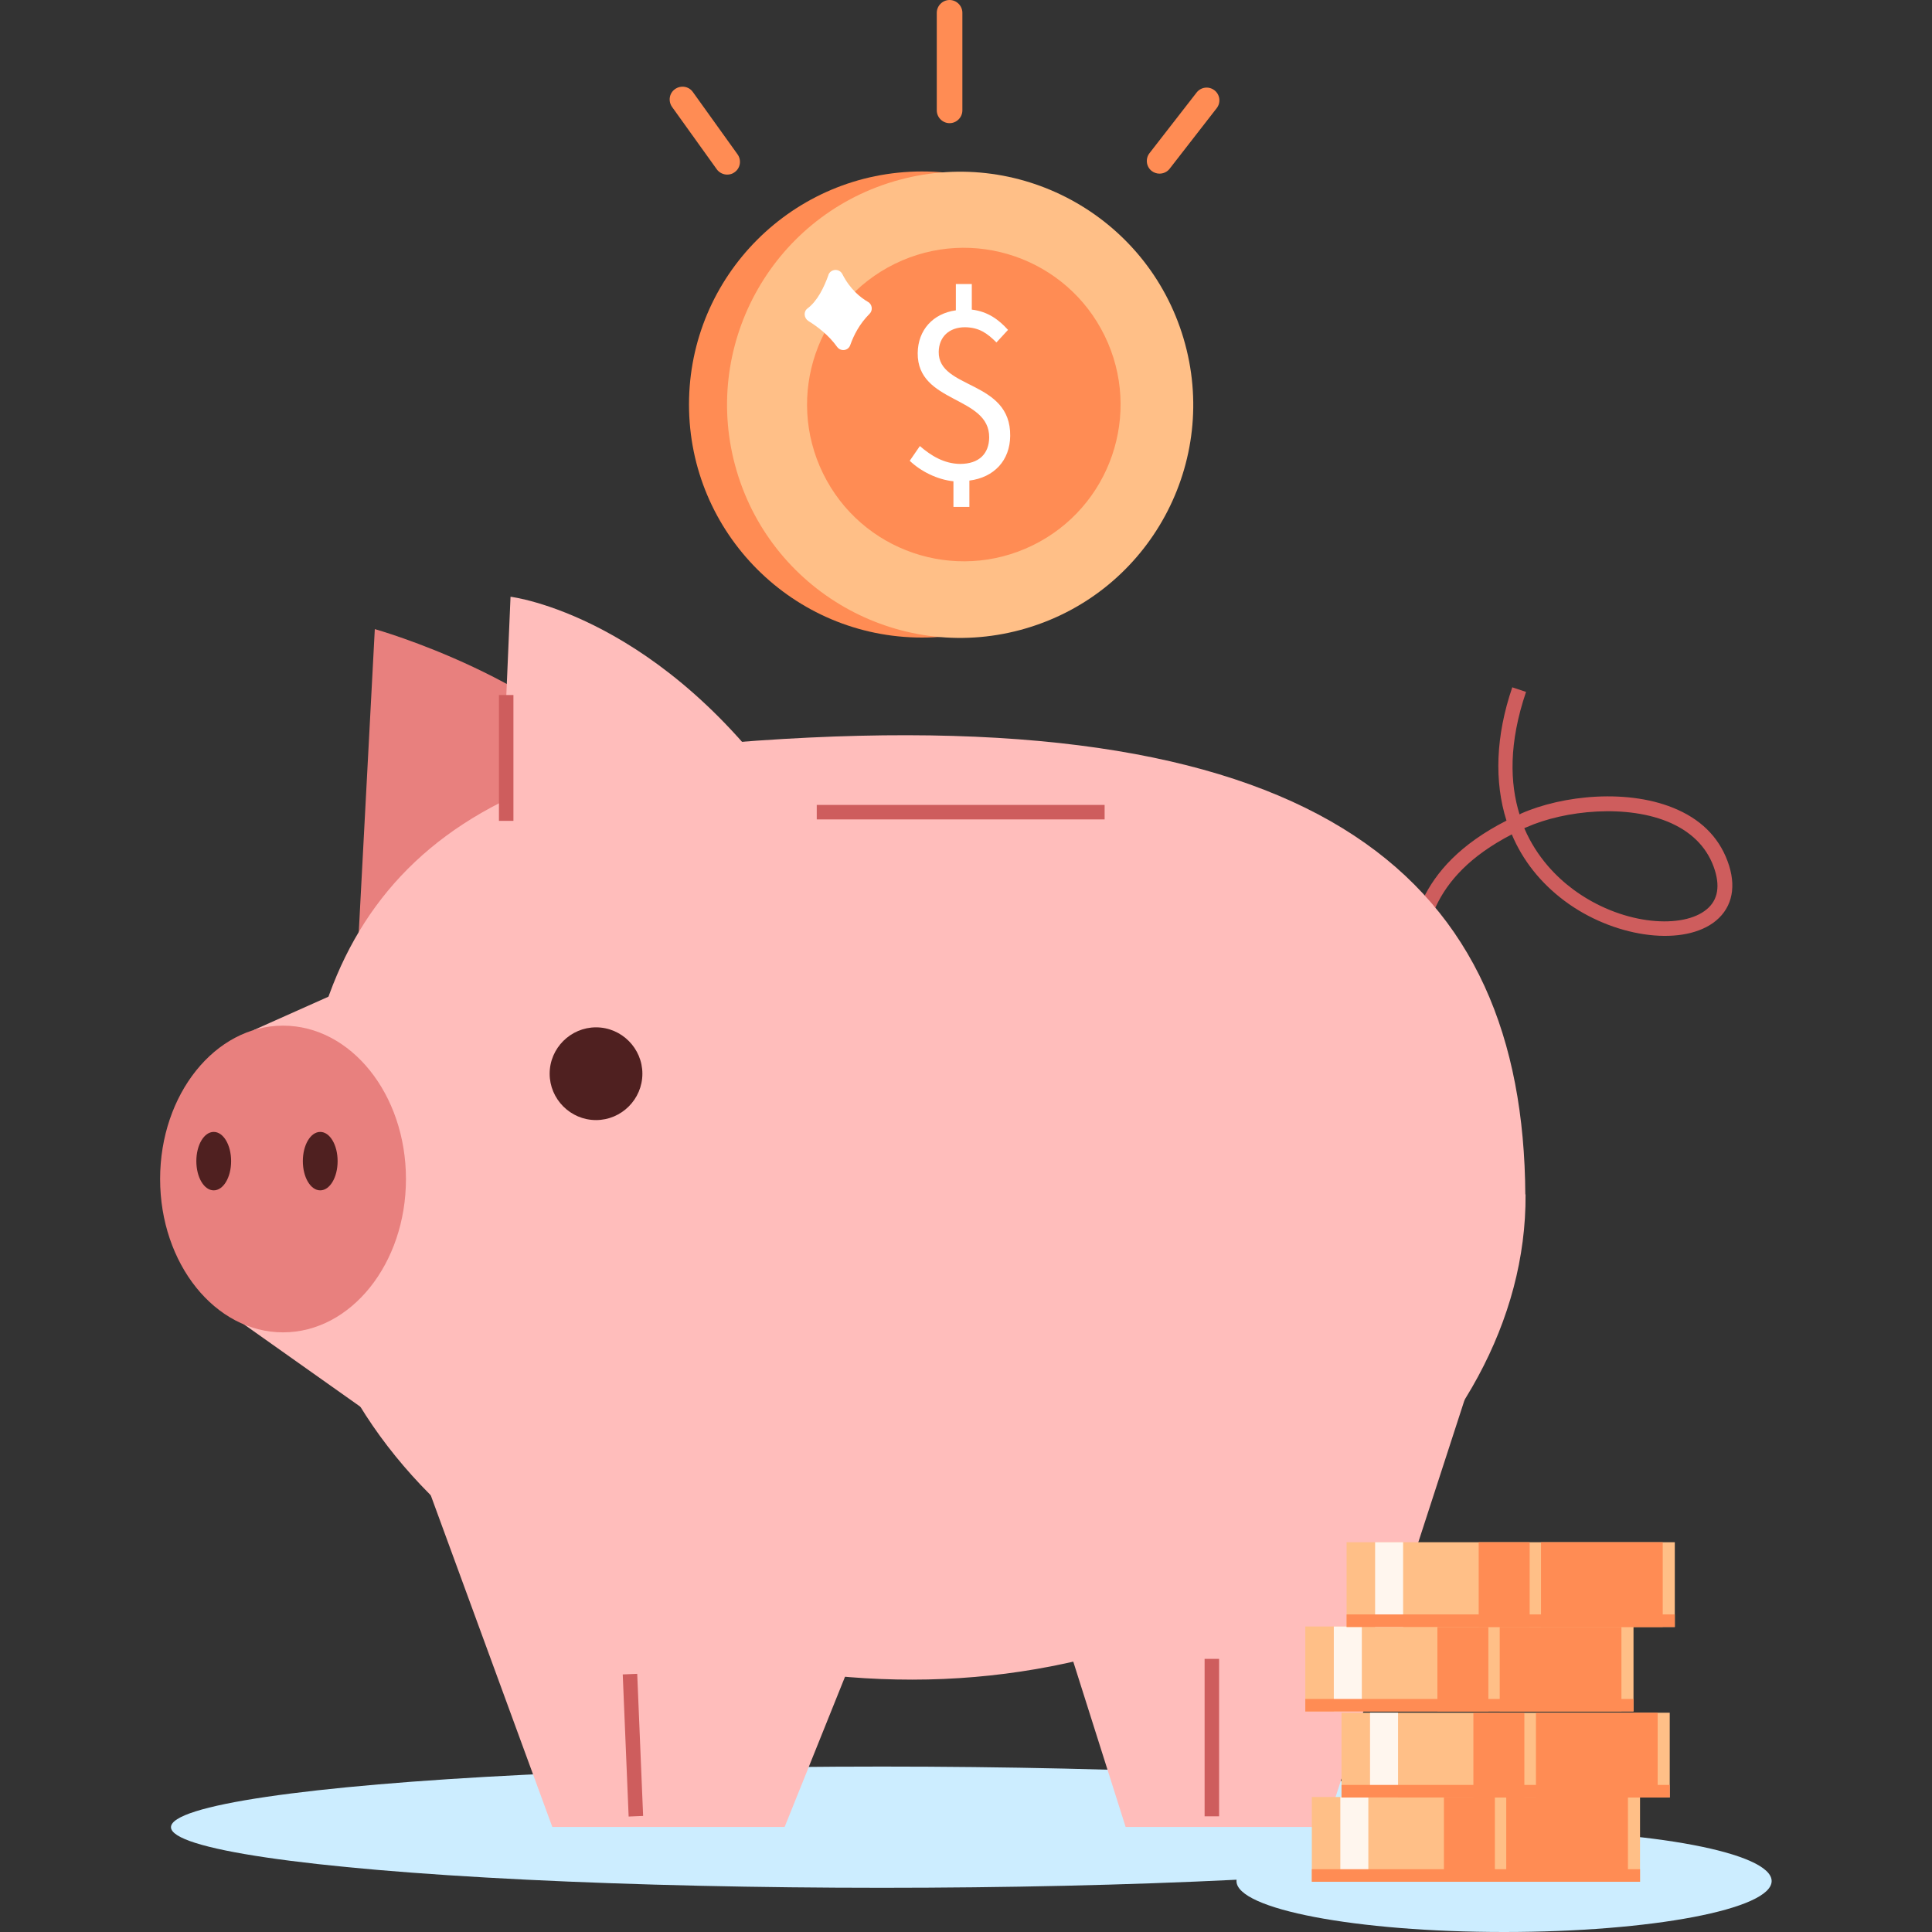
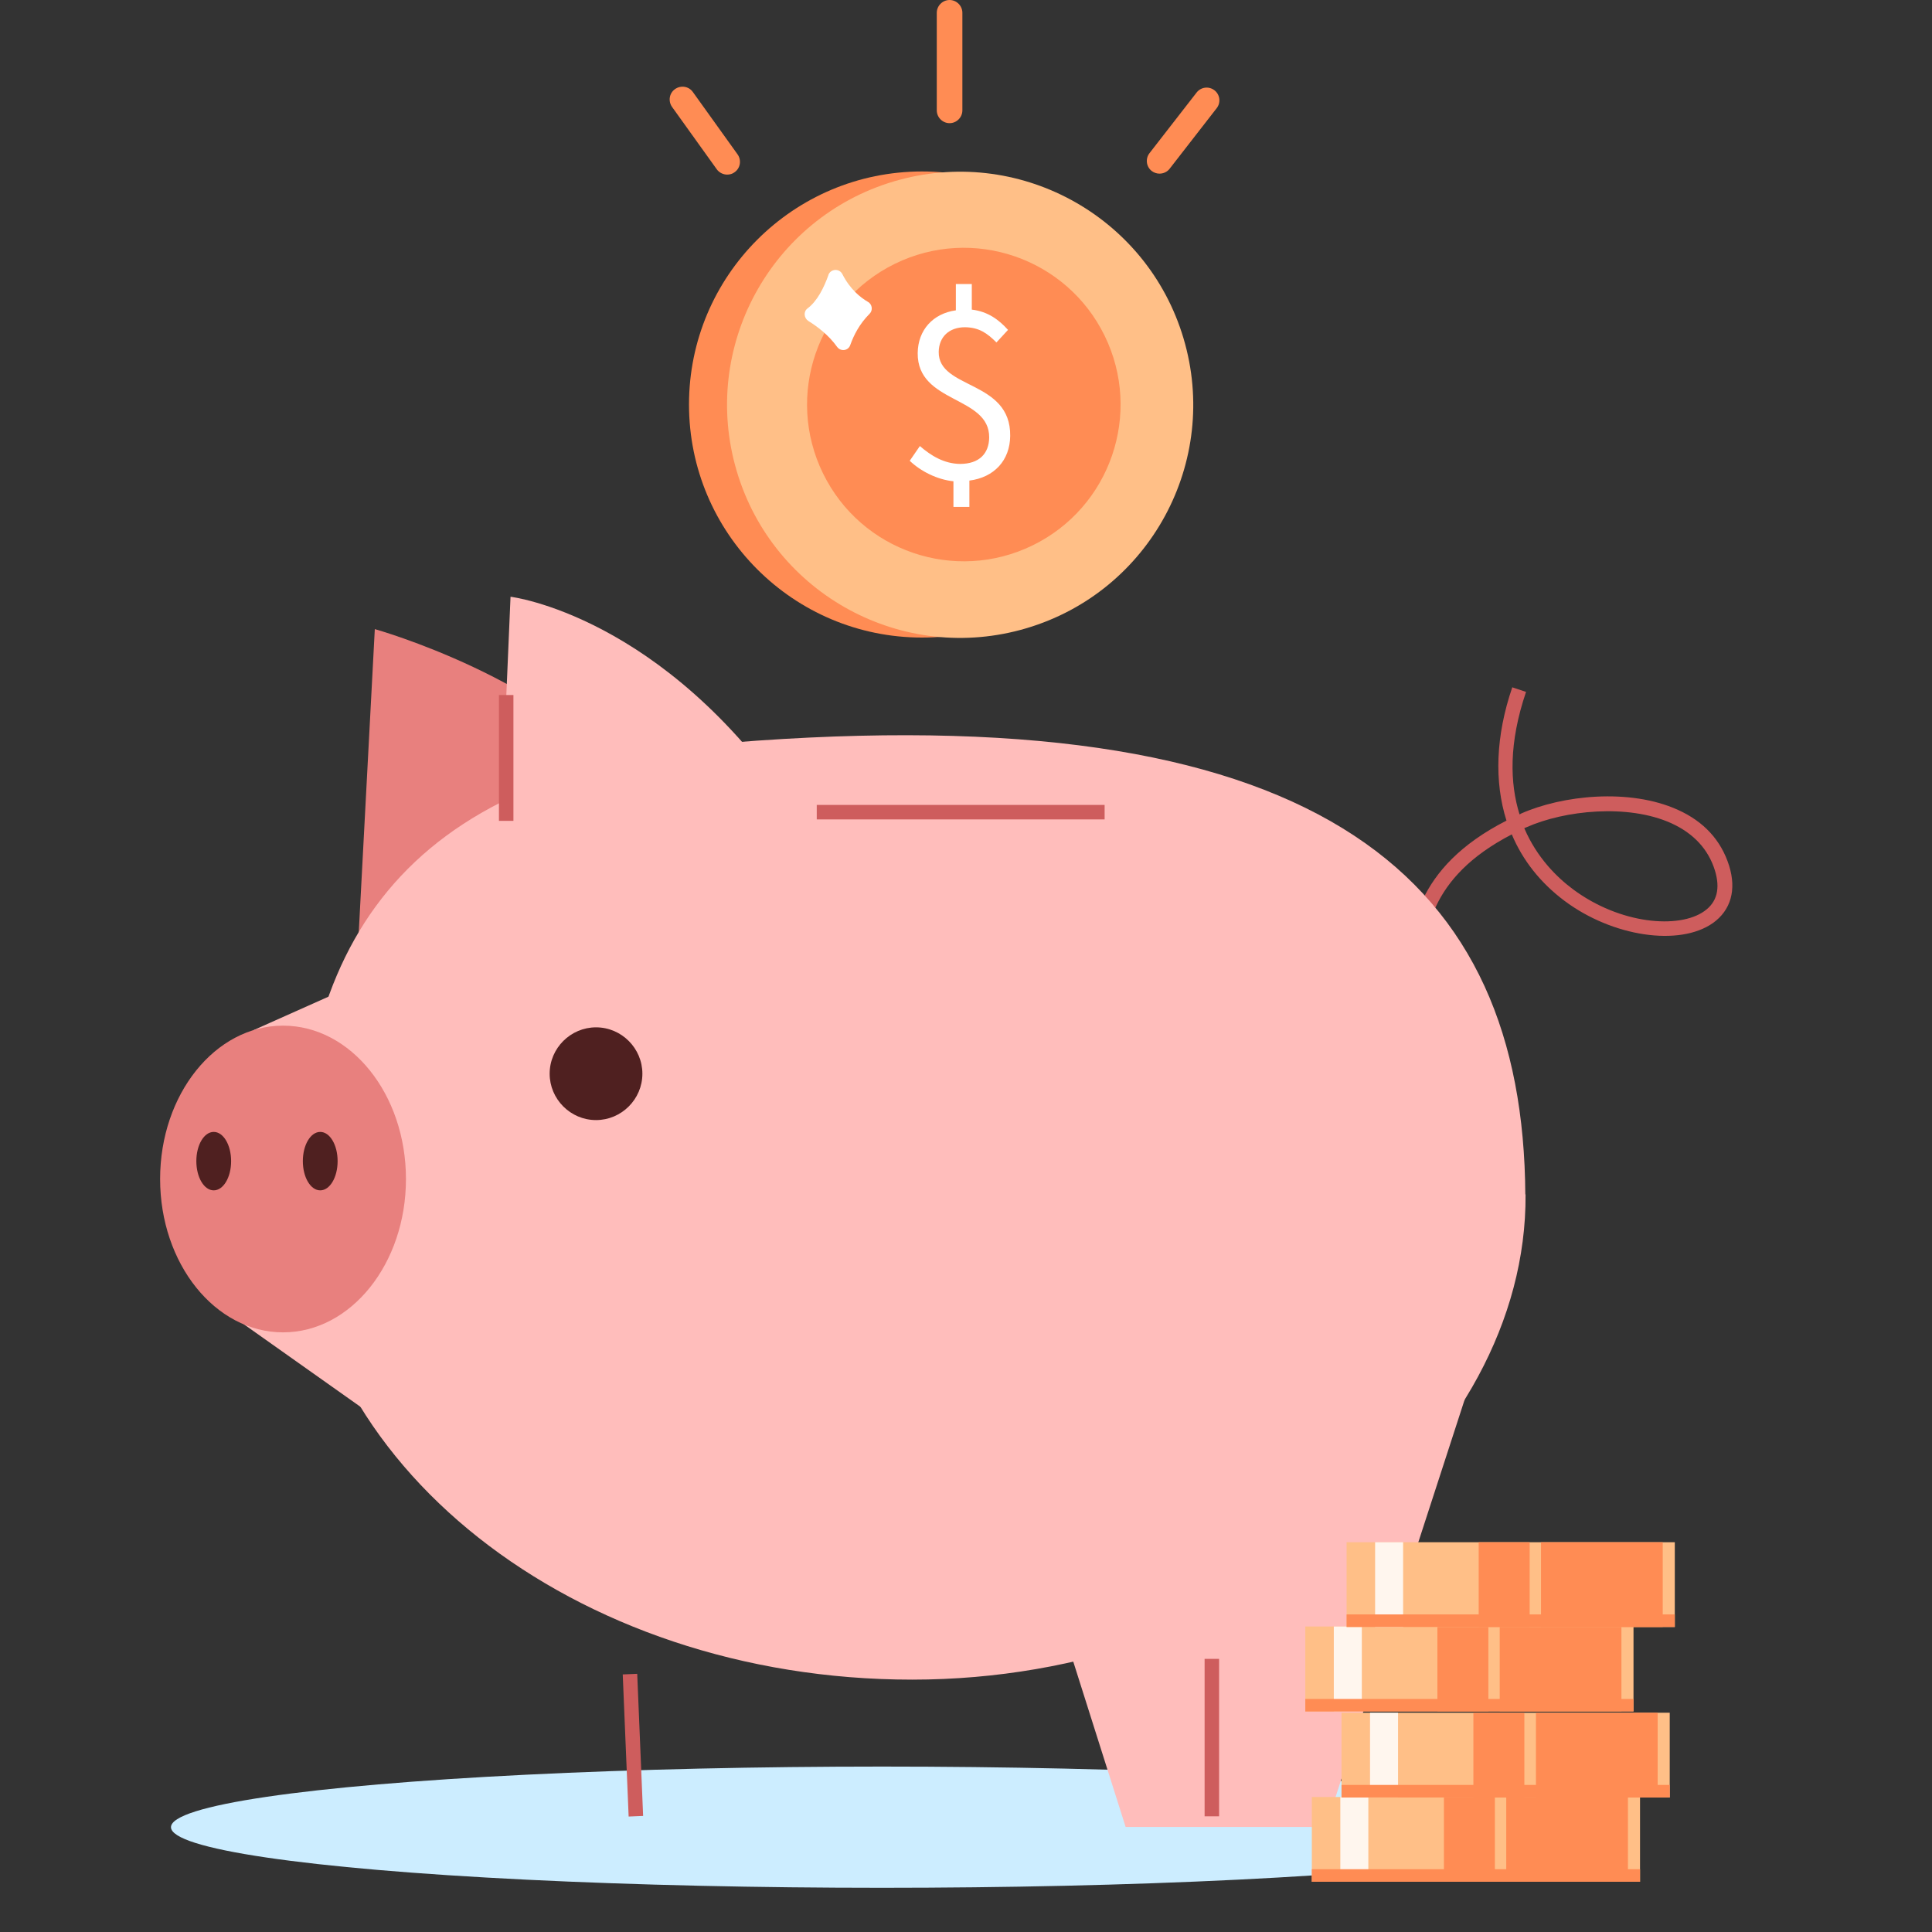
<svg xmlns="http://www.w3.org/2000/svg" id="Layer_4" viewBox="0 0 80 80">
  <rect x="0" y="0" width="80" height="80" fill="#333333" stroke="none" />
  <defs>
    <style>.cls-1{fill:#ffbf87;}.cls-1,.cls-2,.cls-3,.cls-4,.cls-5,.cls-6,.cls-7,.cls-8,.cls-9,.cls-10{stroke-width:0px;}.cls-2{fill:#ffbdbb;}.cls-3,.cls-5{fill:#fff;}.cls-4{fill:#ccedff;}.cls-5{fill-rule:evenodd;}.cls-6{fill:#ff8c54;}.cls-7{fill:#ce5d5d;}.cls-8{fill:#e8807e;}.cls-9{fill:#4f2020;}.cls-10{fill:#fff6ee;}</style>
  </defs>
-   <ellipse class="cls-4" cx="62.28" cy="77.89" rx="11.08" ry="2.11" />
  <circle class="cls-6" cx="38.18" cy="16.75" r="9.65" />
  <circle class="cls-1" cx="39.76" cy="16.76" r="9.65" transform="translate(-3.13 12.03) rotate(-16.56)" />
  <circle class="cls-6" cx="39.91" cy="16.75" r="6.49" transform="translate(-3.3 19.26) rotate(-26.09)" />
  <path class="cls-3" d="m39.49,19.93c-.69-.07-1.37-.42-1.82-.85l.42-.61c.46.4,1,.73,1.66.74.8,0,1.2-.43,1.21-1.09.02-1.74-2.98-1.4-2.96-3.5.01-.96.64-1.64,1.58-1.77v-1.09s.66,0,.66,0v1.06c.67.08,1.12.42,1.5.84l-.48.52c-.39-.39-.72-.62-1.3-.63-.66,0-1.08.4-1.09,1.02-.02,1.56,2.99,1.16,2.96,3.48-.01,1.02-.67,1.72-1.69,1.85v1.09s-.66,0-.66,0v-1.06Z" />
  <path class="cls-5" d="m34.3,11.4c-.18.5-.45,1.06-.86,1.37-.18.13-.15.4.03.52.36.22.84.58,1.19,1.07.15.21.47.17.55-.08.14-.39.37-.86.8-1.29.14-.14.11-.39-.07-.49-.31-.18-.74-.52-1.06-1.15-.13-.25-.49-.22-.58.04Z" />
  <ellipse class="cls-4" cx="36.52" cy="75.66" rx="29.44" ry="2.51" />
  <path class="cls-8" d="m14.57,44l.95-17.95s7.32,2.05,10.61,6.39l3.48,5.66s-7.85,6.38-15.04,5.91Z" />
  <polygon class="cls-2" points="10.51 42.65 19.63 38.58 20.39 62.12 10.09 54.83 10.51 42.65" />
  <path class="cls-2" d="m20.25,45.54l.89-20.83s6.31.75,11.74,8.8l2.75,4.75s-8.38,7.6-15.38,7.28Z" />
  <path class="cls-7" d="m58.81,40.88l-.6-.05c.01-.13.02-.27.03-.41.11-1.8.29-4.48,4.14-6.44-.51-1.61-.45-3.5.24-5.52l.57.19c-.72,2.12-.67,3.78-.27,5.07.02,0,.04-.02.06-.03,1.71-.76,4.49-1.06,6.49-.16,1.09.49,1.8,1.27,2.13,2.32.31,1,.07,1.84-.67,2.37-1.39.98-4.16.57-6.15-.92-1-.75-1.73-1.68-2.18-2.75-3.48,1.8-3.63,4.15-3.74,5.9,0,.14-.02.28-.03.41Zm4.31-6.58c.52,1.21,1.34,2.02,2.01,2.52,1.96,1.46,4.4,1.65,5.44.91.53-.37.67-.94.44-1.69-.27-.87-.88-1.53-1.8-1.95-1.81-.82-4.44-.53-5.99.16-.03.01-.07.03-.1.04Z" />
  <path class="cls-2" d="m63.17,49.46c.07,10.43-11.37,20.09-25.4,20.09s-25.4-8.99-25.4-20.09,4.97-17.81,18.96-18.79c23.59-1.65,31.75,5.85,31.83,18.79Z" />
  <ellipse class="cls-8" cx="11.72" cy="48.82" rx="5.09" ry="6.35" />
  <path class="cls-9" d="m9.57,48.08c0,.67-.32,1.21-.72,1.21-.4,0-.72-.54-.72-1.21,0-.67.32-1.21.72-1.21.4,0,.72.54.72,1.21Z" />
  <path class="cls-9" d="m13.98,48.08c0,.67-.32,1.21-.72,1.21-.4,0-.72-.54-.72-1.21,0-.67.32-1.21.72-1.21.4,0,.72.54.72,1.21Z" />
  <polygon class="cls-2" points="54.9 75.65 46.61 75.65 42.15 61.57 60.76 57.61 54.9 75.65" />
-   <polygon class="cls-2" points="32.49 75.65 22.87 75.65 17.71 61.57 38.15 61.57 32.49 75.65" />
  <path class="cls-9" d="m24.68,46.38h0c1.05,0,1.92-.86,1.92-1.92h0c0-1.05-.86-1.92-1.92-1.92h0c-1.05,0-1.92.86-1.92,1.92h0c0,1.05.86,1.92,1.92,1.92Z" />
  <rect class="cls-7" x="25.91" y="69.32" width=".6" height="5.89" transform="translate(-2.98 1.15) rotate(-2.38)" />
  <rect class="cls-7" x="49.88" y="68.69" width=".6" height="6.52" />
  <rect class="cls-7" x="33.82" y="33.33" width="11.92" height=".6" />
  <rect class="cls-7" x="20.66" y="28.78" width=".6" height="5.21" />
  <rect class="cls-1" x="54.32" y="74.41" width="13.59" height="3.51" />
  <rect class="cls-6" x="62.37" y="74.41" width="5.04" height="3.51" />
  <rect class="cls-6" x="59.79" y="74.41" width="2.11" height="3.51" />
  <rect class="cls-10" x="55.5" y="74.41" width="1.16" height="3.51" />
  <rect class="cls-6" x="54.32" y="77.4" width="13.59" height=".52" />
  <rect class="cls-1" x="55.55" y="70.92" width="13.59" height="3.51" />
  <rect class="cls-6" x="63.6" y="70.92" width="5.04" height="3.51" />
  <rect class="cls-6" x="61.01" y="70.92" width="2.11" height="3.51" />
  <rect class="cls-10" x="56.73" y="70.92" width="1.16" height="3.51" />
  <rect class="cls-6" x="55.55" y="73.91" width="13.59" height=".52" />
  <rect class="cls-1" x="54.05" y="67.35" width="13.59" height="3.51" />
  <rect class="cls-6" x="62.1" y="67.35" width="5.04" height="3.51" />
  <rect class="cls-6" x="59.52" y="67.35" width="2.11" height="3.51" />
  <rect class="cls-10" x="55.23" y="67.35" width="1.16" height="3.51" />
  <rect class="cls-6" x="54.05" y="70.35" width="13.59" height=".52" />
  <rect class="cls-1" x="55.76" y="63.86" width="13.59" height="3.51" />
  <rect class="cls-6" x="63.81" y="63.86" width="5.04" height="3.51" />
  <rect class="cls-6" x="61.23" y="63.86" width="2.11" height="3.51" />
  <rect class="cls-10" x="56.94" y="63.86" width="1.16" height="3.51" />
  <rect class="cls-6" x="55.76" y="66.85" width="13.59" height=".52" />
  <path class="cls-6" d="m30.11,7.23c-.16,0-.33-.08-.43-.22l-1.85-2.58c-.17-.24-.12-.57.12-.74s.57-.12.74.12l1.85,2.58c.17.24.12.57-.12.74-.09.07-.2.1-.31.1Z" />
  <path class="cls-6" d="m48.01,7.19c-.11,0-.23-.04-.32-.11-.23-.18-.27-.51-.09-.74l1.95-2.51c.18-.23.51-.27.74-.09.23.18.27.51.09.74l-1.95,2.51c-.1.13-.26.2-.42.2Z" />
  <path class="cls-6" d="m39.32,5.1c-.29,0-.53-.24-.53-.53V.53c0-.29.24-.53.53-.53s.53.24.53.53v4.04c0,.29-.24.53-.53.53Z" />
</svg>